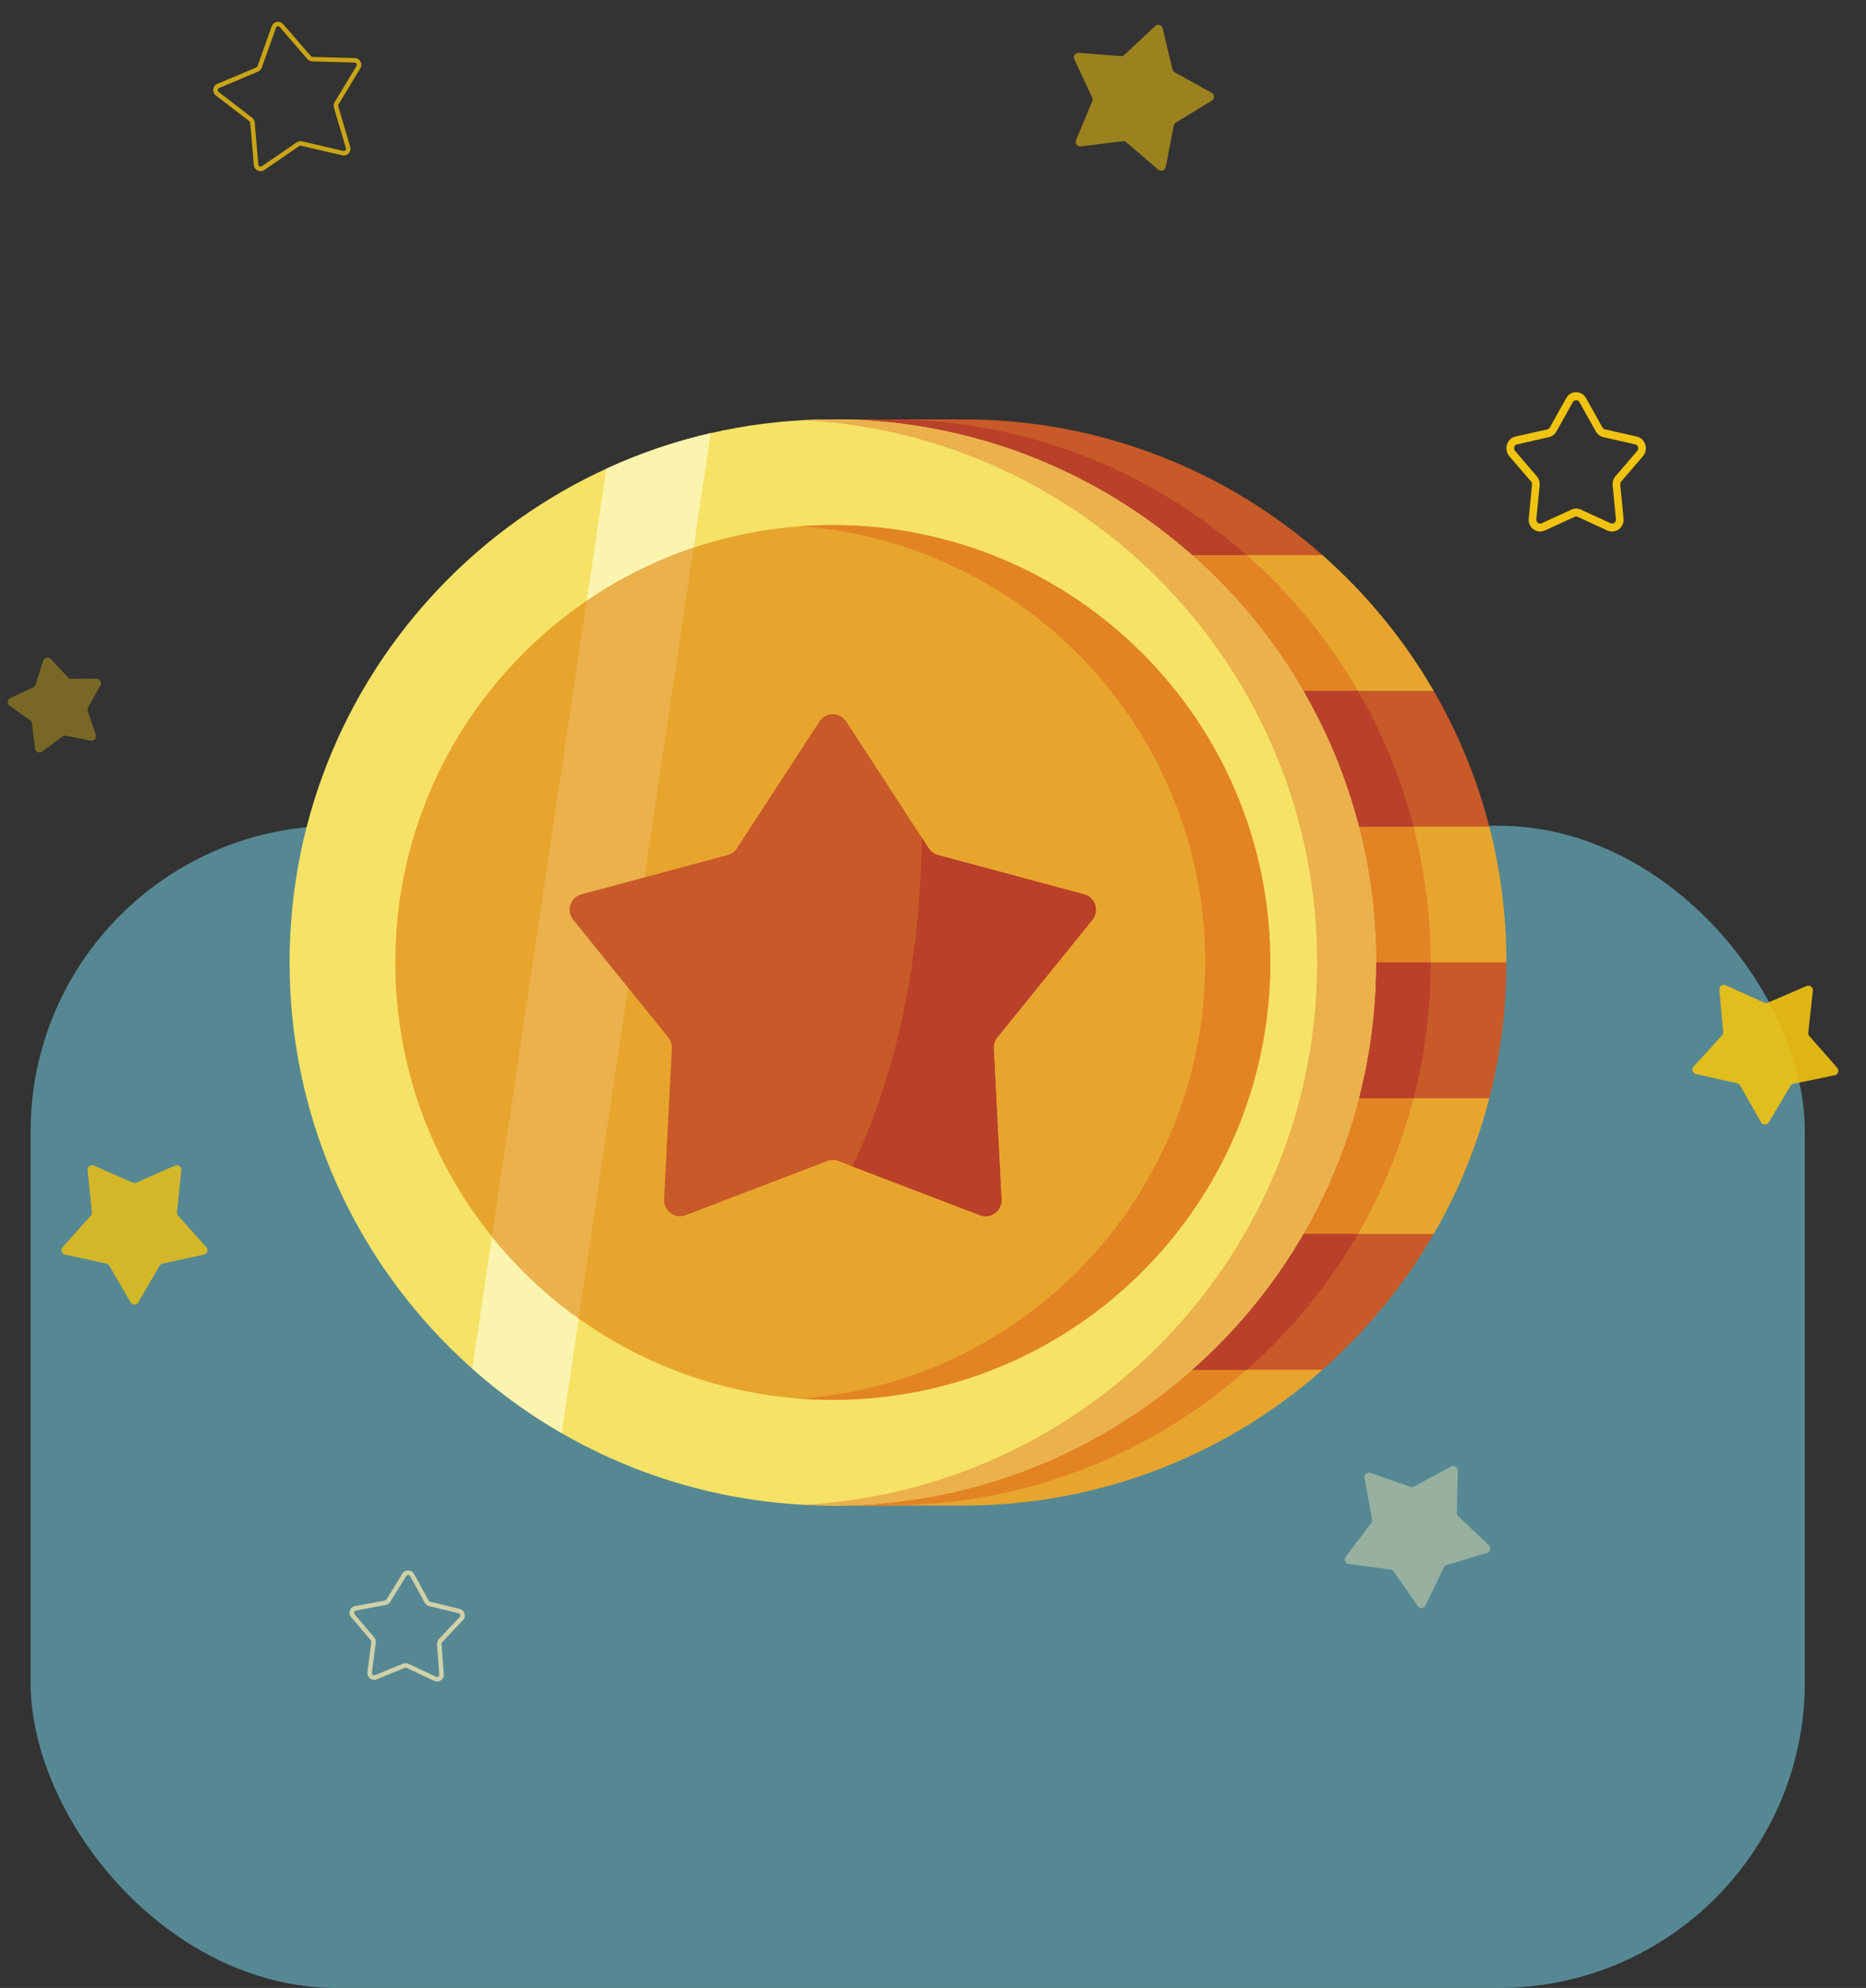
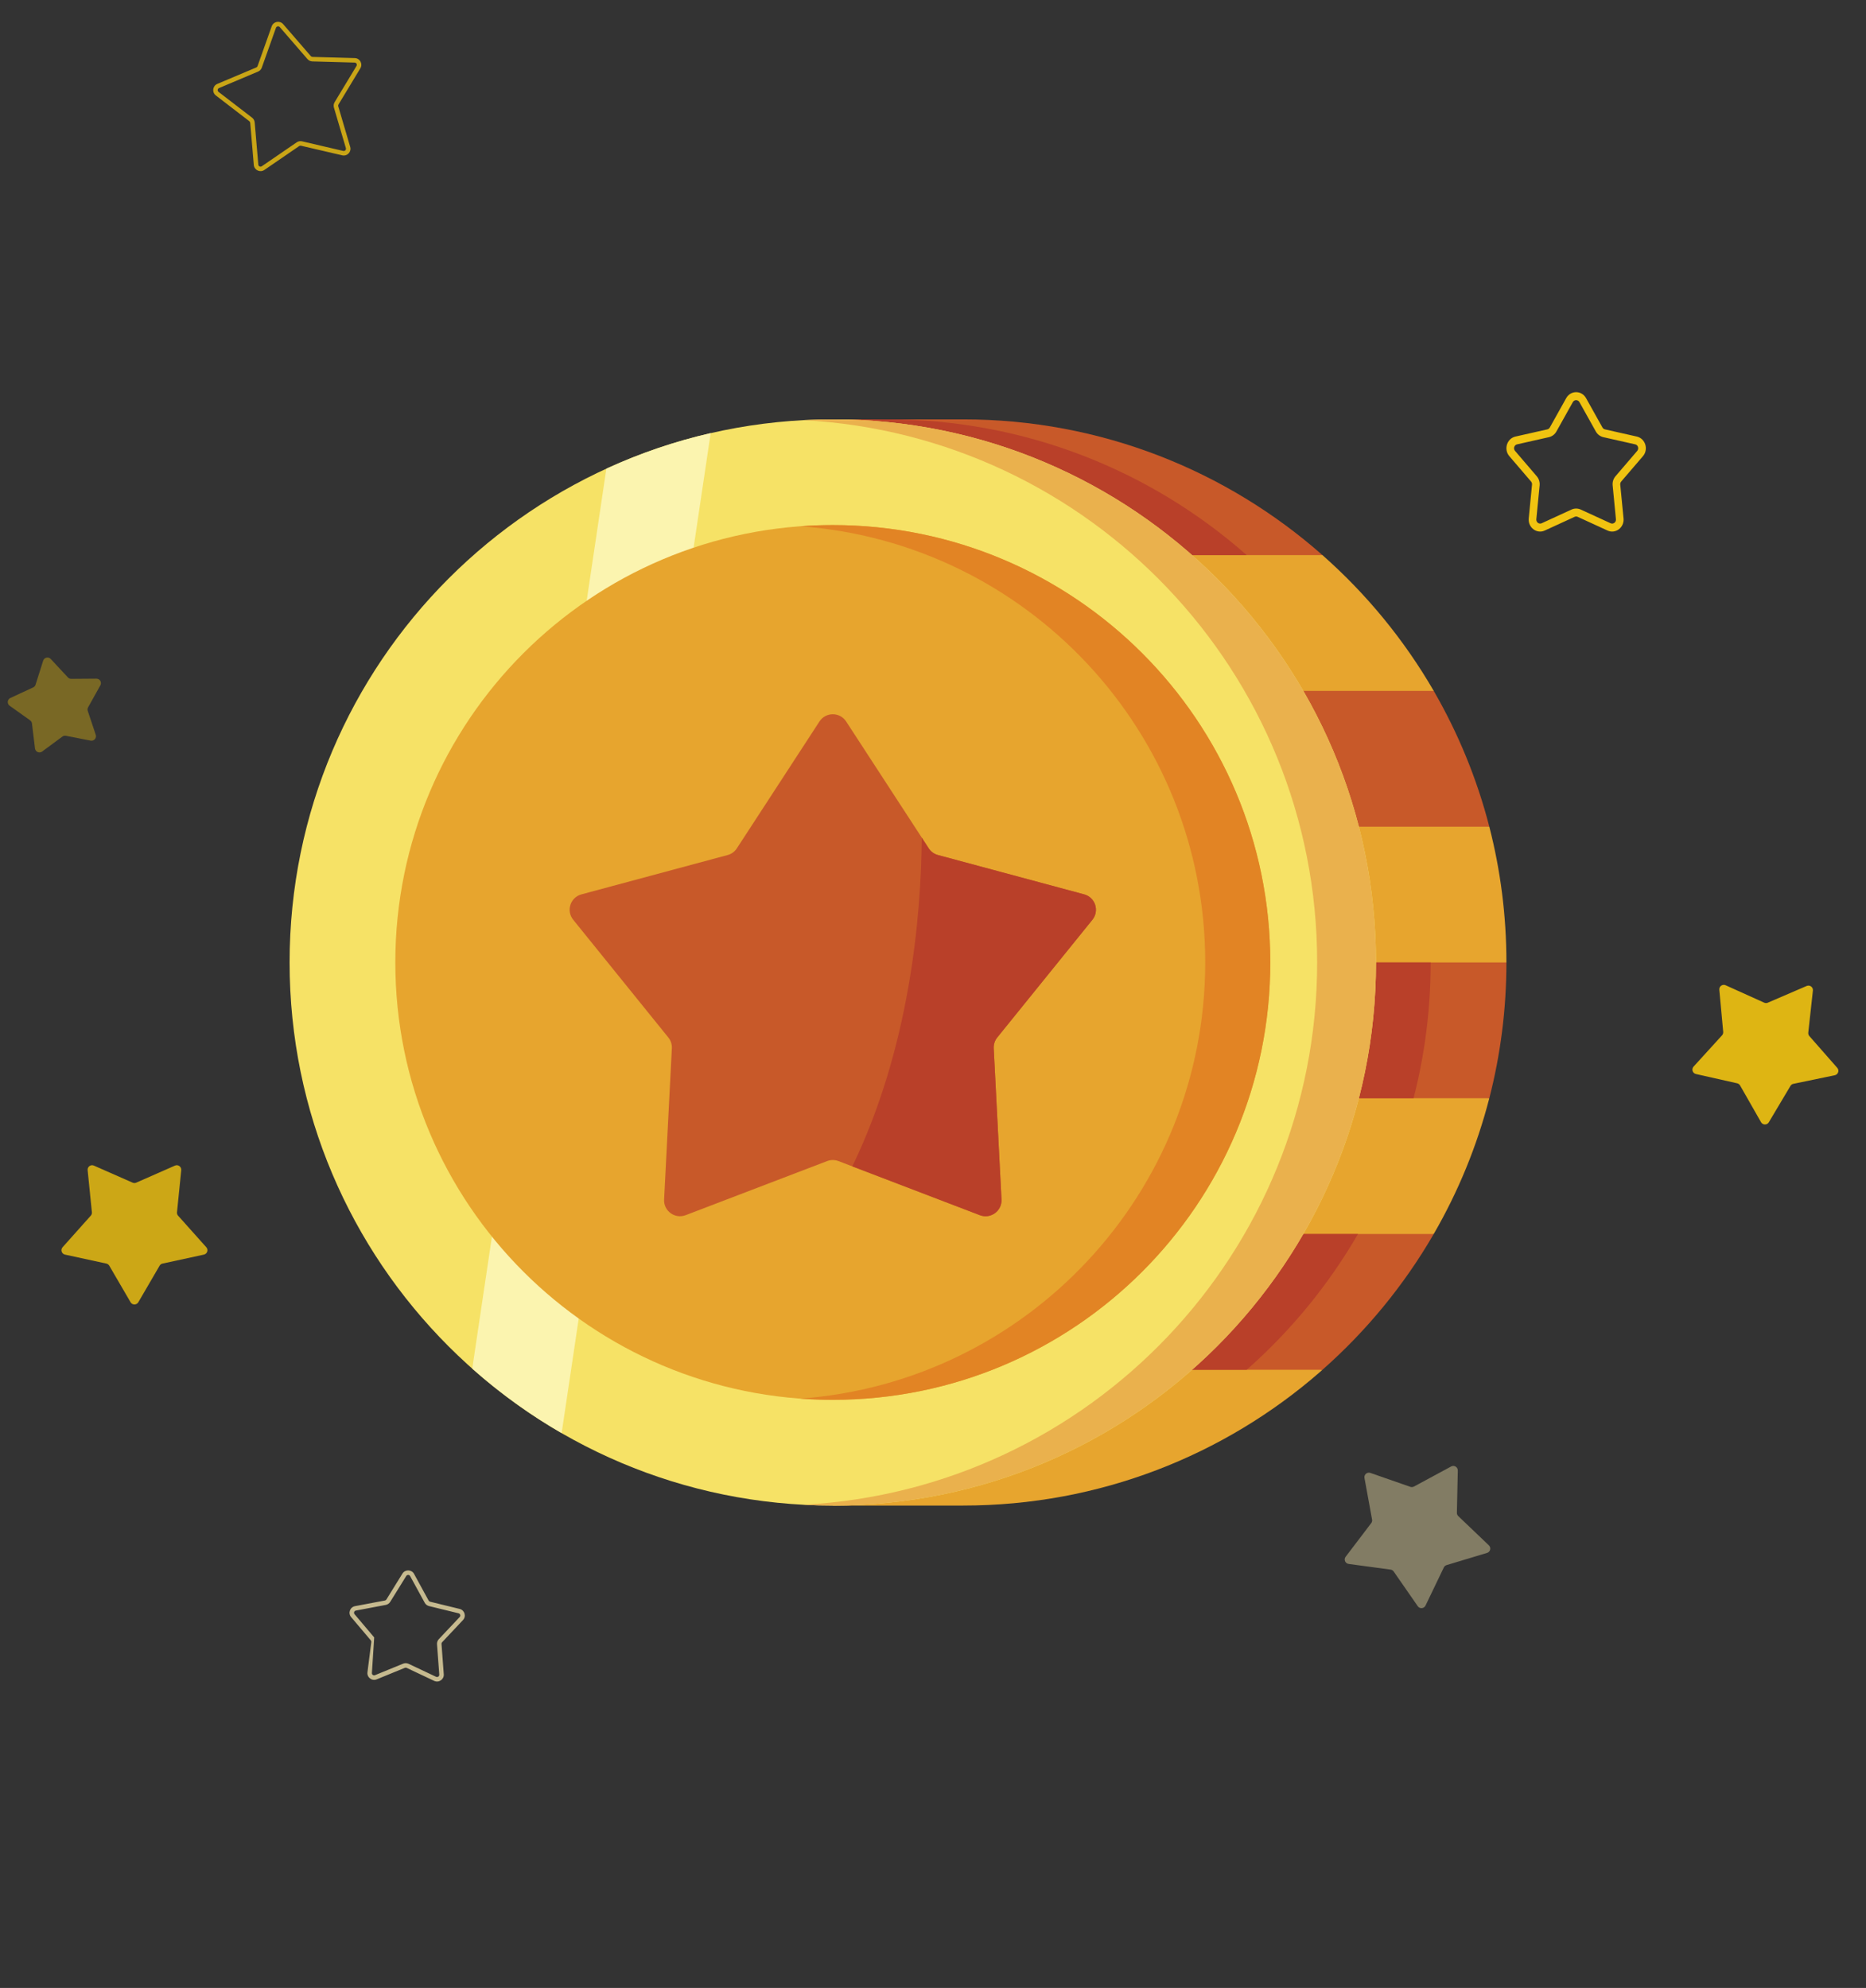
<svg xmlns="http://www.w3.org/2000/svg" width="61" height="65" viewBox="0 0 61 65" fill="none">
  <rect x="0" y="0" width="61" height="65" fill="#333333" stroke="none" />
-   <rect opacity="0.6" x="1" y="27" width="58" height="38" rx="10" fill="#6EC1D5" />
  <path fill-rule="evenodd" clip-rule="evenodd" d="M51.2 13.017C51.345 12.758 51.703 12.758 51.848 13.017L52.384 13.977C52.402 14.009 52.431 14.031 52.466 14.039L53.507 14.274C53.788 14.338 53.899 14.693 53.708 14.916L52.997 15.745C52.974 15.772 52.963 15.809 52.966 15.845L53.074 16.95C53.103 17.248 52.812 17.468 52.55 17.347L51.575 16.899C51.542 16.884 51.506 16.884 51.474 16.899L50.499 17.347C50.236 17.468 49.946 17.248 49.975 16.95L50.082 15.845C50.086 15.809 50.074 15.772 50.051 15.745L49.341 14.916C49.149 14.693 49.26 14.338 49.541 14.274L50.583 14.039C50.617 14.031 50.646 14.009 50.664 13.977L51.2 13.017ZM51.632 13.148C51.584 13.062 51.464 13.062 51.416 13.148L50.88 14.108C50.827 14.203 50.738 14.27 50.635 14.294L49.594 14.529C49.5 14.55 49.463 14.668 49.527 14.743L50.237 15.572C50.307 15.653 50.341 15.762 50.331 15.871L50.223 16.977C50.214 17.076 50.31 17.149 50.398 17.109L51.373 16.661C51.469 16.617 51.579 16.617 51.675 16.661L52.651 17.109C52.738 17.149 52.835 17.076 52.825 16.977L52.718 15.871C52.707 15.762 52.741 15.653 52.811 15.572L53.521 14.743C53.585 14.668 53.548 14.55 53.455 14.529L52.413 14.294C52.31 14.27 52.221 14.203 52.168 14.108L51.632 13.148Z" fill="#F0C310" />
  <path opacity="0.796" fill-rule="evenodd" clip-rule="evenodd" d="M11.448 4.802C11.496 4.964 11.351 5.117 11.187 5.079L9.84 4.765C9.82 4.76 9.799 4.764 9.782 4.775L8.642 5.557C8.502 5.653 8.312 5.562 8.297 5.394L8.18 4.016C8.178 3.996 8.168 3.977 8.151 3.964L7.056 3.121C6.922 3.018 6.949 2.809 7.104 2.743L8.378 2.206C8.397 2.198 8.412 2.182 8.419 2.163L8.882 0.86C8.939 0.701 9.146 0.662 9.257 0.79L10.161 1.835C10.175 1.851 10.194 1.86 10.215 1.861L11.597 1.899C11.766 1.903 11.867 2.088 11.78 2.233L11.065 3.417C11.054 3.434 11.052 3.456 11.057 3.475L11.448 4.802ZM11.22 4.935C11.275 4.948 11.323 4.897 11.307 4.843L10.916 3.517C10.899 3.458 10.907 3.394 10.939 3.341L11.654 2.157C11.683 2.109 11.649 2.047 11.593 2.046L10.211 2.008C10.149 2.006 10.091 1.978 10.05 1.931L9.146 0.886C9.109 0.843 9.04 0.856 9.021 0.909L8.558 2.212C8.537 2.271 8.492 2.317 8.435 2.341L7.161 2.879C7.11 2.901 7.101 2.97 7.145 3.005L8.241 3.848C8.29 3.886 8.321 3.942 8.326 4.004L8.444 5.382C8.448 5.438 8.512 5.468 8.559 5.436L9.699 4.654C9.75 4.619 9.813 4.607 9.874 4.621L11.22 4.935Z" fill="#F0C310" />
-   <path opacity="0.73" fill-rule="evenodd" clip-rule="evenodd" d="M15.026 52.607C15.191 52.647 15.25 52.849 15.134 52.972L14.453 53.696C14.438 53.711 14.431 53.731 14.433 53.752L14.507 54.744C14.519 54.912 14.345 55.032 14.192 54.959L13.293 54.534C13.275 54.526 13.253 54.525 13.234 54.533L12.314 54.91C12.158 54.974 11.99 54.845 12.012 54.677L12.138 53.691C12.141 53.671 12.134 53.65 12.121 53.634L11.479 52.875C11.369 52.746 11.44 52.548 11.606 52.516L12.583 52.332C12.603 52.328 12.621 52.316 12.632 52.298L13.155 51.452C13.244 51.309 13.455 51.314 13.536 51.462L14.013 52.335C14.023 52.353 14.04 52.366 14.06 52.371L15.026 52.607ZM15.027 52.872C15.066 52.831 15.046 52.763 14.991 52.75L14.025 52.514C13.965 52.499 13.914 52.46 13.884 52.405L13.407 51.533C13.38 51.484 13.31 51.482 13.28 51.53L12.757 52.375C12.724 52.428 12.671 52.465 12.61 52.476L11.633 52.661C11.578 52.671 11.554 52.737 11.591 52.78L12.233 53.539C12.273 53.587 12.292 53.648 12.284 53.71L12.158 54.696C12.15 54.752 12.206 54.795 12.258 54.773L13.178 54.397C13.236 54.373 13.3 54.375 13.356 54.401L14.255 54.826C14.306 54.85 14.364 54.811 14.36 54.755L14.286 53.763C14.281 53.701 14.303 53.64 14.345 53.595L15.027 52.872Z" fill="#FCECB1" />
+   <path opacity="0.73" fill-rule="evenodd" clip-rule="evenodd" d="M15.026 52.607C15.191 52.647 15.25 52.849 15.134 52.972L14.453 53.696C14.438 53.711 14.431 53.731 14.433 53.752L14.507 54.744C14.519 54.912 14.345 55.032 14.192 54.959L13.293 54.534C13.275 54.526 13.253 54.525 13.234 54.533L12.314 54.91C12.158 54.974 11.99 54.845 12.012 54.677L12.138 53.691C12.141 53.671 12.134 53.65 12.121 53.634L11.479 52.875C11.369 52.746 11.44 52.548 11.606 52.516L12.583 52.332C12.603 52.328 12.621 52.316 12.632 52.298L13.155 51.452C13.244 51.309 13.455 51.314 13.536 51.462L14.013 52.335C14.023 52.353 14.04 52.366 14.06 52.371L15.026 52.607ZM15.027 52.872C15.066 52.831 15.046 52.763 14.991 52.75L14.025 52.514C13.965 52.499 13.914 52.46 13.884 52.405L13.407 51.533C13.38 51.484 13.31 51.482 13.28 51.53L12.757 52.375C12.724 52.428 12.671 52.465 12.61 52.476L11.633 52.661C11.578 52.671 11.554 52.737 11.591 52.78L12.233 53.539L12.158 54.696C12.15 54.752 12.206 54.795 12.258 54.773L13.178 54.397C13.236 54.373 13.3 54.375 13.356 54.401L14.255 54.826C14.306 54.85 14.364 54.811 14.36 54.755L14.286 53.763C14.281 53.701 14.303 53.64 14.345 53.595L15.027 52.872Z" fill="#FCECB1" />
  <path opacity="0.902" d="M60.061 34.916C60.135 35.001 60.09 35.134 59.98 35.157L58.626 35.438C58.586 35.446 58.551 35.471 58.53 35.507L57.823 36.695C57.766 36.792 57.625 36.791 57.569 36.693L56.884 35.492C56.864 35.456 56.829 35.431 56.789 35.421L55.44 35.117C55.33 35.092 55.288 34.958 55.364 34.874L56.294 33.852C56.322 33.821 56.335 33.78 56.332 33.739L56.205 32.362C56.194 32.25 56.309 32.169 56.411 32.215L57.672 32.784C57.709 32.801 57.752 32.801 57.79 32.785L59.06 32.238C59.164 32.194 59.277 32.277 59.264 32.389L59.113 33.764C59.109 33.805 59.121 33.846 59.149 33.877L60.061 34.916Z" fill="#F0C310" />
  <path opacity="0.371" d="M1.411 21.602C1.445 21.495 1.583 21.464 1.659 21.547L2.219 22.149C2.247 22.18 2.287 22.197 2.328 22.196L3.151 22.19C3.264 22.189 3.336 22.31 3.281 22.408L2.88 23.127C2.86 23.163 2.856 23.206 2.869 23.245L3.13 24.026C3.166 24.133 3.073 24.238 2.962 24.216L2.155 24.058C2.114 24.05 2.072 24.059 2.039 24.084L1.377 24.573C1.287 24.64 1.158 24.584 1.144 24.472L1.045 23.655C1.04 23.614 1.018 23.578 0.985 23.553L0.315 23.075C0.224 23.01 0.237 22.87 0.339 22.822L1.085 22.476C1.123 22.458 1.151 22.426 1.163 22.387L1.411 21.602Z" fill="#F0C310" />
  <path opacity="0.806" d="M4.522 42.579C4.465 42.676 4.324 42.676 4.268 42.579L3.572 41.384C3.551 41.349 3.516 41.324 3.476 41.315L2.125 41.022C2.014 40.998 1.971 40.864 2.046 40.781L2.967 39.749C2.995 39.719 3.008 39.678 3.004 39.637L2.865 38.261C2.853 38.149 2.967 38.066 3.07 38.112L4.335 38.669C4.373 38.686 4.416 38.686 4.454 38.669L5.719 38.112C5.822 38.066 5.936 38.149 5.925 38.261L5.786 39.637C5.781 39.678 5.795 39.719 5.822 39.749L6.743 40.78C6.819 40.864 6.775 40.998 6.665 41.022L5.314 41.315C5.273 41.323 5.238 41.349 5.218 41.384L4.522 42.579Z" fill="#F0C310" />
-   <path opacity="0.548" d="M35.331 4.787C35.219 4.801 35.133 4.689 35.177 4.585L35.706 3.307C35.722 3.269 35.721 3.226 35.703 3.189L35.118 1.936C35.07 1.834 35.15 1.719 35.263 1.727L36.641 1.836C36.682 1.839 36.723 1.825 36.753 1.797L37.763 0.853C37.846 0.776 37.98 0.817 38.007 0.926L38.329 2.271C38.339 2.311 38.365 2.345 38.401 2.365L39.611 3.034C39.709 3.089 39.713 3.23 39.617 3.289L38.438 4.011C38.402 4.032 38.378 4.068 38.37 4.108L38.107 5.466C38.086 5.576 37.953 5.623 37.867 5.549L36.816 4.651C36.785 4.624 36.744 4.612 36.703 4.617L35.331 4.787Z" fill="#F0C310" />
  <path opacity="0.393" d="M46.6 52.498C46.552 52.599 46.411 52.611 46.347 52.518L45.559 51.382C45.535 51.348 45.498 51.326 45.457 51.321L44.087 51.136C43.975 51.121 43.921 50.991 43.989 50.902L44.826 49.801C44.851 49.768 44.861 49.726 44.853 49.685L44.605 48.325C44.585 48.214 44.692 48.123 44.798 48.16L46.104 48.615C46.143 48.629 46.185 48.625 46.222 48.606L47.439 47.949C47.538 47.896 47.658 47.969 47.656 48.082L47.626 49.464C47.625 49.505 47.642 49.545 47.672 49.573L48.672 50.528C48.754 50.606 48.721 50.742 48.613 50.775L47.289 51.174C47.25 51.186 47.217 51.214 47.199 51.251L46.6 52.498Z" fill="#FCECB1" />
  <g clip-path="url(#clip0)">
    <path d="M43.233 18.152C43.233 18.152 43.232 18.151 43.231 18.151L37.401 16.145L27.224 18.151V22.59L43.896 25.341L46.869 22.59C45.902 20.92 44.671 19.422 43.233 18.152V18.152Z" fill="#E7A52E" />
    <path d="M43.232 44.787L35.622 43.34L27.224 44.787V49.227H31.488C35.946 49.227 40.021 47.583 43.139 44.87" fill="#E7A52E" />
    <path d="M27.224 40.348L39.231 42.086L46.869 40.348C47.664 38.974 48.28 37.483 48.686 35.908L39.754 33.333L27.224 35.908V40.348Z" fill="#E7A52E" />
    <path d="M48.686 27.03L43.232 23.772L27.224 27.03V31.469L44.702 34.625L49.245 31.469C49.245 29.936 49.051 28.449 48.686 27.03V27.03Z" fill="#E7A52E" />
-     <path d="M46.769 31.469C46.769 21.662 38.819 13.712 29.012 13.712C28.408 13.712 27.812 13.742 27.224 13.801V49.227H29.012C38.819 49.227 46.769 41.276 46.769 31.469Z" fill="#E28424" />
    <path d="M43.232 18.151C40.101 15.389 35.991 13.712 31.488 13.712H27.224V18.151H43.232Z" fill="#C85929" />
    <path d="M27.224 27.03H48.686C48.28 25.455 47.664 23.965 46.869 22.59H27.224V27.03Z" fill="#C85929" />
    <path d="M27.224 35.909H48.686C49.051 34.49 49.245 33.002 49.245 31.469H27.224V35.909Z" fill="#C85929" />
    <path d="M27.224 44.787H43.232C44.67 43.518 45.902 42.019 46.869 40.348H27.224V44.787Z" fill="#C85929" />
    <path d="M44.393 40.348H27.224V44.787H40.756C42.194 43.518 43.426 42.019 44.393 40.348Z" fill="#B94029" />
    <path d="M46.769 31.469H27.224V35.909H46.21C46.575 34.49 46.769 33.002 46.769 31.469Z" fill="#B94029" />
-     <path d="M44.393 22.59H27.224V27.03H46.21C45.804 25.455 45.188 23.965 44.393 22.59Z" fill="#B94029" />
    <path d="M29.012 13.712C28.408 13.712 27.812 13.742 27.224 13.801V18.151H40.756C37.625 15.389 33.515 13.712 29.012 13.712V13.712Z" fill="#B94029" />
    <path d="M27.224 49.227C37.032 49.227 44.982 41.276 44.982 31.469C44.982 21.662 37.032 13.712 27.224 13.712C17.417 13.712 9.467 21.662 9.467 31.469C9.467 41.276 17.417 49.227 27.224 49.227Z" fill="#F6E266" />
    <path d="M15.438 44.75C16.336 45.547 17.314 46.255 18.36 46.859L23.232 14.162C22.045 14.435 20.904 14.827 19.822 15.325L15.438 44.75Z" fill="#FBF4AF" />
    <path d="M27.224 13.712C26.902 13.712 26.581 13.721 26.262 13.738C35.623 14.238 43.058 21.985 43.058 31.469C43.058 40.954 35.622 48.701 26.262 49.201C26.581 49.218 26.902 49.227 27.224 49.227C37.032 49.227 44.982 41.276 44.982 31.469C44.982 21.662 37.032 13.712 27.224 13.712V13.712Z" fill="#EAB14D" />
    <path d="M27.225 45.77C35.123 45.77 41.526 39.368 41.526 31.469C41.526 23.571 35.123 17.168 27.225 17.168C19.326 17.168 12.923 23.571 12.923 31.469C12.923 39.368 19.326 45.77 27.225 45.77Z" fill="#E7A52E" />
    <path d="M27.224 17.168C26.867 17.168 26.512 17.181 26.161 17.207C33.563 17.751 39.399 23.929 39.399 31.469C39.399 39.01 33.563 45.187 26.161 45.731C26.512 45.757 26.867 45.77 27.224 45.77C35.123 45.77 41.526 39.368 41.526 31.469C41.526 23.571 35.123 17.168 27.224 17.168Z" fill="#E28424" />
-     <path d="M16.081 40.433C16.9 41.449 17.855 42.352 18.919 43.112L22.674 17.907C21.422 18.327 20.248 18.916 19.178 19.645L16.081 40.433Z" fill="#EAB14D" />
    <path d="M27.661 23.591L30.361 27.738C30.431 27.846 30.538 27.924 30.662 27.957L35.441 29.243C35.805 29.341 35.947 29.78 35.711 30.073L32.6 33.923C32.52 34.023 32.479 34.149 32.485 34.277L32.739 39.219C32.758 39.595 32.384 39.867 32.032 39.732L27.411 37.964C27.291 37.918 27.158 37.918 27.038 37.964L22.416 39.732C22.064 39.867 21.69 39.595 21.71 39.219L21.963 34.277C21.97 34.149 21.929 34.023 21.848 33.923L18.738 30.073C18.501 29.78 18.644 29.341 19.008 29.243L23.787 27.957C23.911 27.924 24.018 27.846 24.088 27.738L26.788 23.591C26.993 23.275 27.456 23.275 27.661 23.591V23.591Z" fill="#C85929" />
    <path d="M35.441 29.243L30.662 27.957C30.538 27.924 30.431 27.846 30.36 27.738L30.133 27.389C30.11 30.024 29.73 34.267 27.863 38.137L32.032 39.733C32.384 39.867 32.758 39.595 32.739 39.219L32.485 34.277C32.478 34.149 32.52 34.023 32.6 33.923L35.711 30.074C35.947 29.78 35.804 29.341 35.441 29.243V29.243Z" fill="#B94029" />
  </g>
  <defs>
    <clipPath id="clip0">
      <rect width="39.778" height="39.778" fill="white" transform="translate(9.467 11.58)" />
    </clipPath>
  </defs>
</svg>